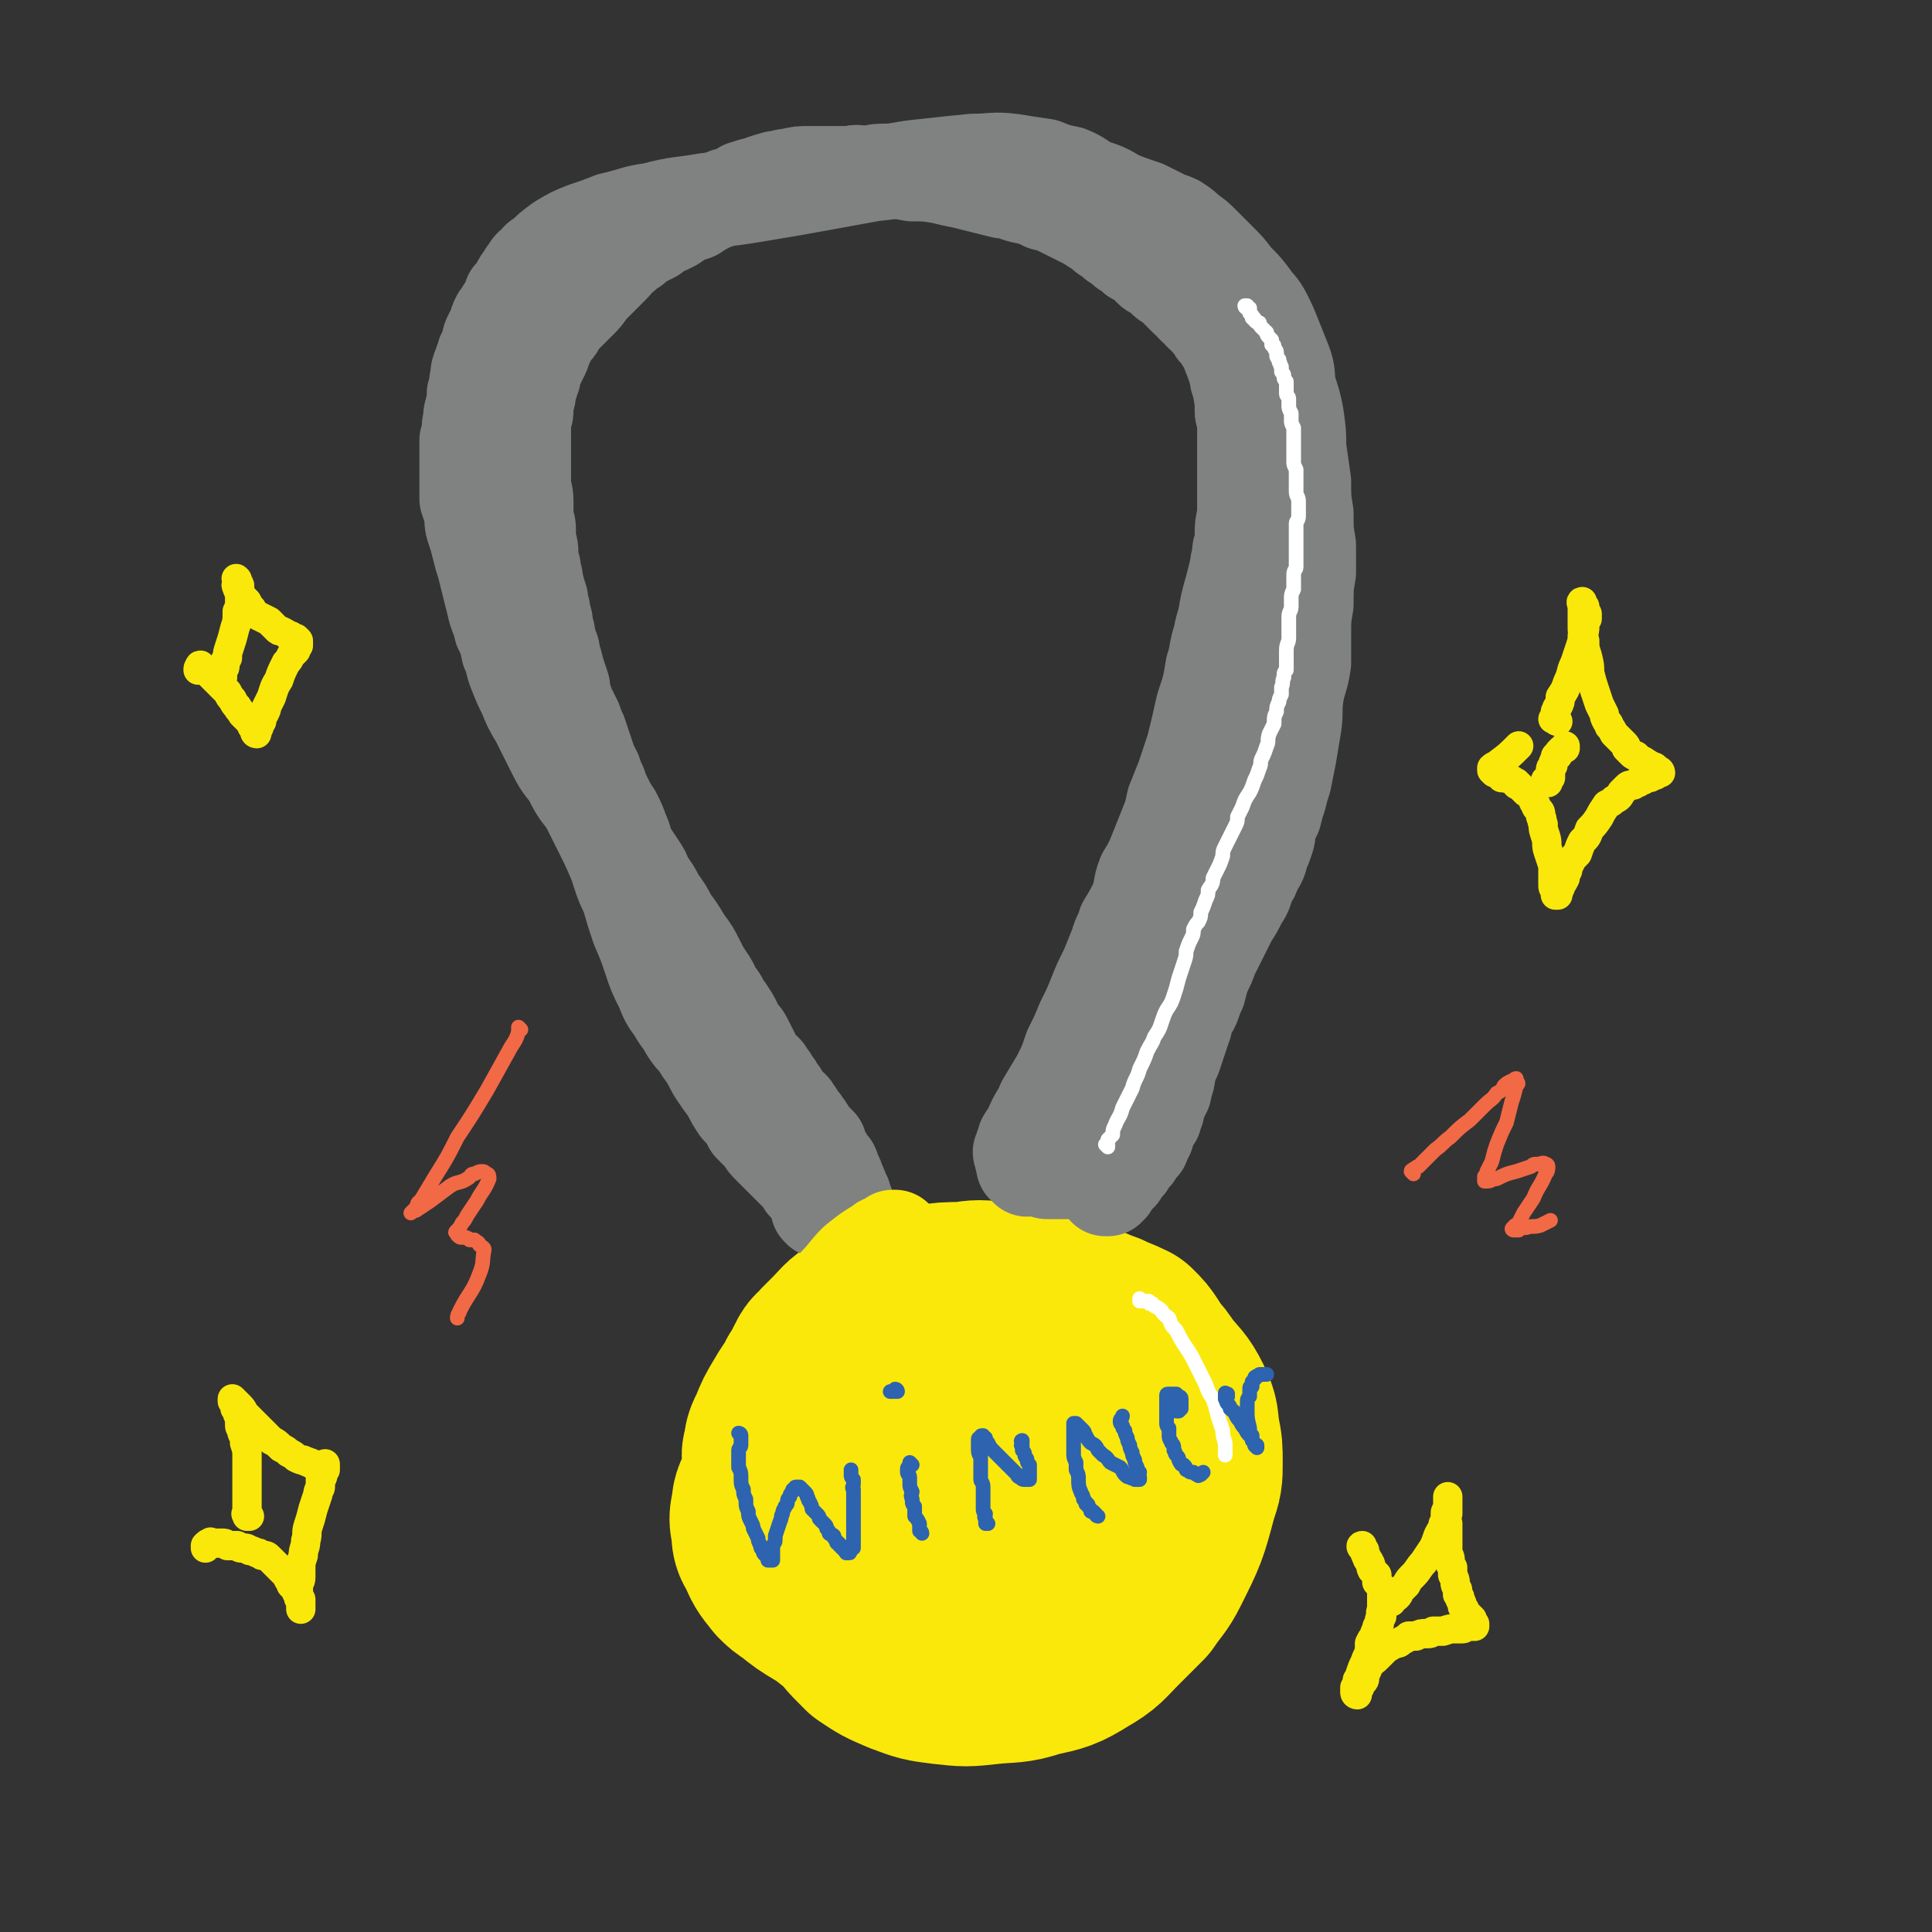
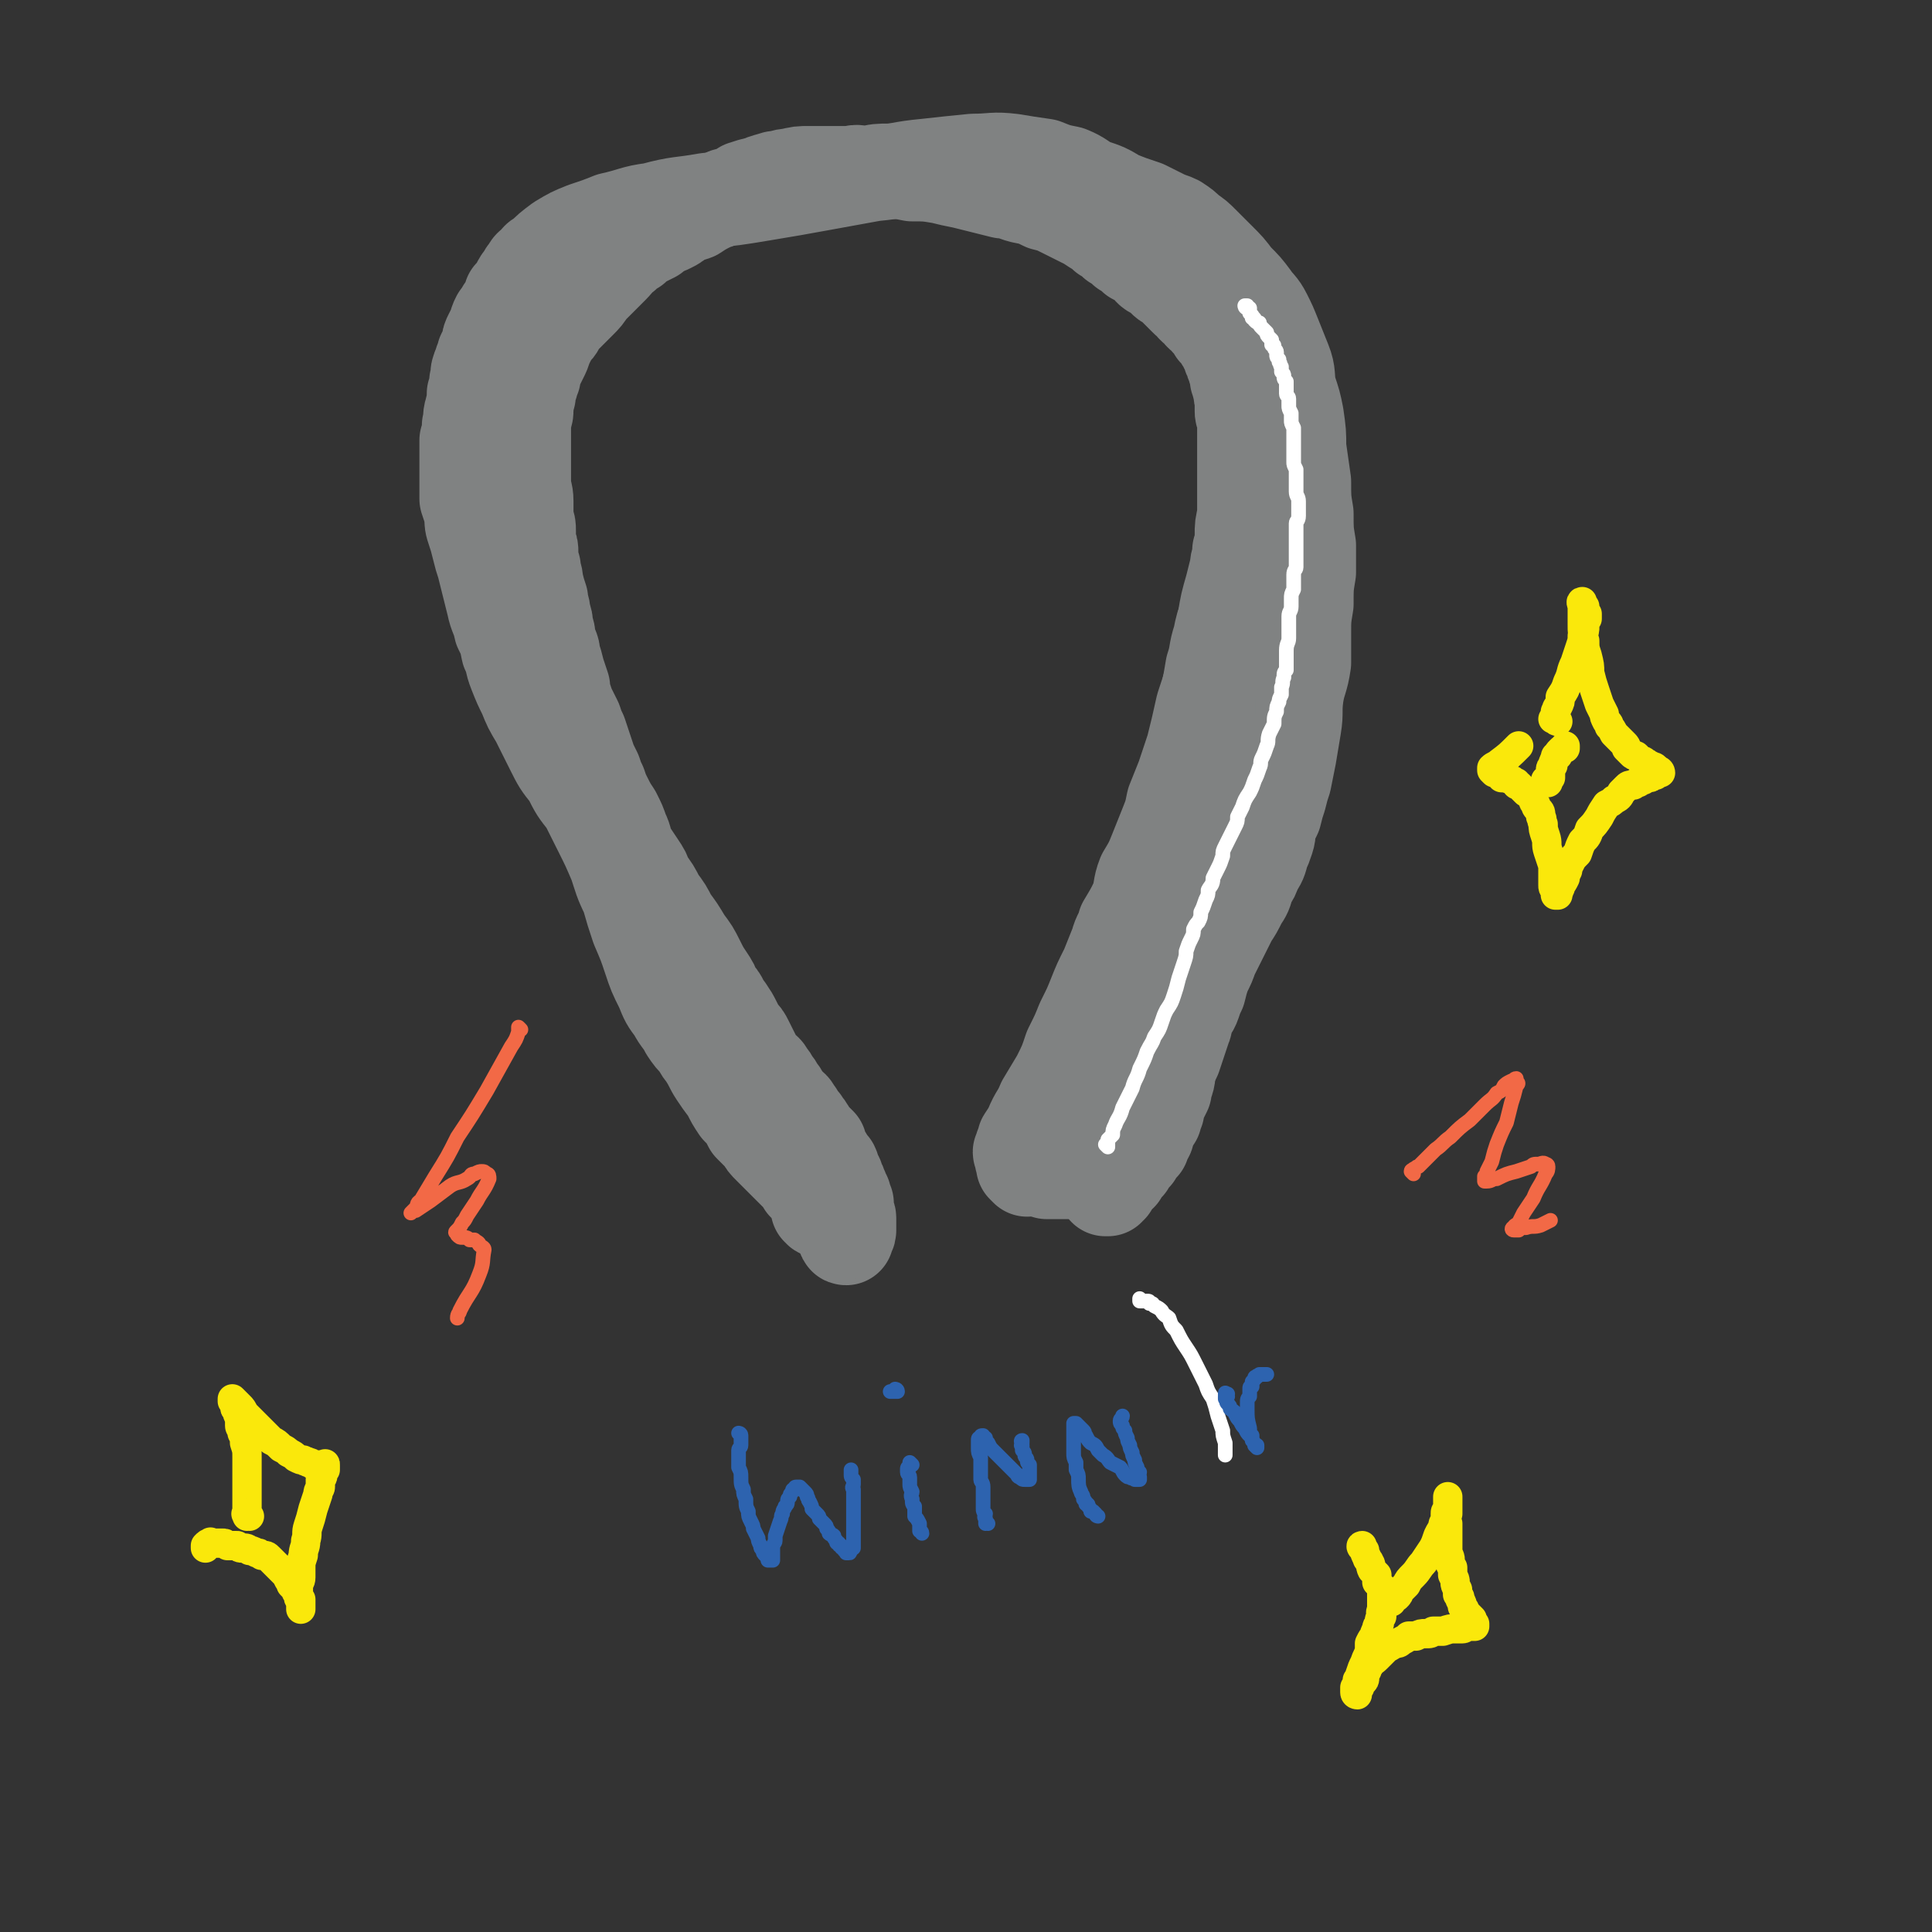
<svg xmlns="http://www.w3.org/2000/svg" viewBox="0 0 790 790" version="1.1">
  <rect x="0" y="0" width="790" height="790" fill="#333333" stroke="none" />
  <g fill="none" stroke="#FAE80B" stroke-width="79" stroke-linecap="round" stroke-linejoin="round">
-     <path d="M364,572c0,0 -1,-1 -1,-1 0,0 1,0 1,1 -1,1 -1,1 -2,3 -1,3 0,3 -1,6 -1,4 -2,4 -3,8 -1,5 -1,5 -3,9 -1,2 -1,3 -2,4 -1,2 -2,2 -3,2 -2,1 -2,0 -3,0 -2,0 -2,0 -4,-1 -2,-2 -2,-2 -3,-4 -2,-2 -2,-2 -3,-5 -2,-4 -2,-4 -4,-7 -1,-4 -1,-4 -1,-7 -1,-4 -1,-4 0,-7 0,-4 1,-4 2,-8 1,-3 0,-3 2,-6 1,-3 2,-2 4,-5 2,-2 2,-2 4,-4 4,-4 4,-5 9,-8 6,-4 6,-4 13,-6 7,-3 7,-3 14,-4 7,-1 7,-1 14,-1 6,-1 7,-1 13,0 6,1 6,1 11,2 4,1 4,1 7,3 2,1 3,1 5,2 2,2 2,2 3,4 3,4 3,4 5,8 1,4 2,4 2,9 1,5 1,6 0,11 0,7 0,7 -2,14 -1,7 -1,7 -4,13 -3,6 -3,6 -7,12 -3,5 -3,6 -8,10 -5,6 -5,6 -12,10 -5,4 -5,4 -10,7 -5,2 -6,3 -11,3 -5,1 -6,1 -11,0 -5,-1 -5,-1 -10,-3 -4,-2 -4,-2 -8,-4 -3,-2 -3,-2 -5,-5 -3,-4 -4,-4 -6,-9 -3,-4 -3,-4 -4,-9 -1,-4 -1,-4 -1,-8 0,-3 0,-3 1,-5 0,-2 0,-2 1,-4 1,-2 1,-2 1,-3 2,-3 1,-3 3,-5 1,-2 2,-2 4,-4 4,-4 4,-4 9,-8 6,-3 6,-4 12,-6 6,-2 6,-2 12,-3 5,-1 5,-1 10,0 6,1 6,1 10,4 6,2 6,2 10,6 5,4 5,4 9,9 5,5 5,5 9,11 3,6 3,6 6,12 2,6 2,6 3,11 1,5 1,5 1,10 0,3 0,3 0,6 -1,4 -1,4 -3,7 -2,3 -2,4 -4,6 -6,5 -6,6 -13,10 -7,5 -7,5 -15,8 -9,3 -9,3 -18,3 -9,1 -9,1 -19,0 -8,-1 -9,-2 -17,-5 -8,-3 -8,-3 -16,-8 -5,-3 -5,-3 -10,-7 -3,-2 -3,-2 -5,-4 -4,-5 -4,-5 -6,-10 -2,-3 -2,-3 -2,-7 -1,-4 -1,-4 0,-8 0,-4 1,-4 2,-7 3,-6 3,-6 6,-11 6,-8 6,-8 12,-16 6,-8 6,-8 13,-16 9,-8 9,-8 18,-14 8,-6 8,-6 18,-10 6,-3 7,-3 14,-4 7,-1 7,-1 15,-1 7,0 7,0 15,1 7,2 7,2 14,5 7,2 7,2 14,5 6,3 6,3 11,7 4,3 4,4 7,8 4,5 5,5 8,11 3,6 2,6 3,12 1,5 1,5 1,11 0,6 0,6 -2,12 -4,15 -4,15 -11,29 -3,6 -4,6 -8,12 -5,5 -5,5 -10,10 -6,6 -6,7 -13,11 -8,5 -9,5 -18,7 -9,3 -10,2 -19,3 -9,1 -9,1 -18,0 -8,-1 -8,-1 -16,-4 -7,-3 -7,-3 -13,-7 -7,-7 -7,-7 -12,-15 -7,-10 -7,-11 -13,-22 -4,-7 -3,-7 -6,-15 -3,-5 -3,-5 -5,-11 -1,-3 -1,-4 -1,-7 -1,-2 -1,-2 -1,-4 -1,-2 -1,-2 0,-4 0,-3 0,-3 2,-7 2,-5 2,-5 5,-10 4,-7 5,-7 10,-12 5,-6 4,-7 10,-11 7,-6 7,-6 15,-10 8,-4 8,-4 17,-6 8,-2 8,-2 16,-2 8,0 8,0 16,1 8,0 8,0 16,1 7,0 7,0 13,2 6,1 6,2 12,4 4,2 5,2 9,4 3,3 3,3 5,6 3,5 4,5 6,10 2,5 2,5 2,10 0,6 0,6 -1,12 -1,7 -1,7 -4,13 -3,9 -4,9 -8,18 -5,10 -5,10 -11,19 -5,7 -4,8 -10,15 -6,6 -6,7 -14,12 -8,5 -8,5 -17,8 -8,3 -8,3 -16,4 -8,0 -8,0 -16,-1 -8,-2 -8,-2 -15,-5 -7,-3 -7,-3 -13,-7 -4,-3 -4,-3 -9,-7 -3,-3 -4,-3 -6,-6 -4,-5 -5,-5 -7,-11 -3,-7 -4,-7 -5,-14 -1,-9 0,-9 0,-18 1,-8 1,-8 3,-16 1,-7 1,-7 4,-13 1,-5 2,-5 4,-10 2,-3 2,-3 4,-6 1,-2 1,-2 3,-4 4,-3 4,-4 8,-6 5,-3 5,-3 11,-5 7,-2 7,-2 14,-3 6,-1 6,-1 13,-2 5,0 5,0 10,0 6,0 6,0 12,1 6,1 6,1 12,2 4,2 4,2 9,3 3,2 3,2 6,4 2,1 2,1 3,3 3,3 3,3 5,7 2,5 3,5 4,10 1,5 1,5 1,10 0,6 0,6 -1,12 -1,6 -1,6 -2,12 -2,6 -2,6 -4,13 -2,5 -2,5 -5,10 -3,5 -3,5 -6,8 -4,5 -4,5 -9,9 -5,3 -5,3 -10,5 -3,2 -4,1 -7,1 " />
-   </g>
+     </g>
  <g fill="none" stroke="#808282" stroke-width="39" stroke-linecap="round" stroke-linejoin="round">
    <path d="M336,495c-1,0 -1,-1 -1,-1 -1,0 0,0 0,0 0,0 0,0 0,0 0,-1 0,-1 0,-1 -1,-1 -1,-1 -1,-1 0,-1 0,-1 0,-1 -1,-1 0,-1 -1,-2 -1,-2 -1,-2 -1,-3 -1,-1 -2,-1 -3,-2 -1,-2 -1,-2 -2,-3 -2,-2 -2,-2 -4,-4 -2,-2 -2,-2 -4,-4 -2,-2 -2,-2 -4,-4 -2,-2 -2,-2 -3,-4 -3,-3 -3,-3 -5,-5 -2,-4 -2,-4 -5,-7 -2,-3 -2,-3 -4,-7 -3,-4 -3,-4 -5,-7 -2,-3 -2,-4 -4,-7 -1,-2 -2,-2 -3,-5 -3,-3 -3,-3 -5,-6 -2,-4 -3,-4 -5,-8 -3,-4 -3,-4 -5,-9 -3,-6 -3,-6 -5,-12 -2,-6 -2,-6 -5,-13 -2,-6 -2,-6 -4,-13 -3,-6 -3,-7 -5,-13 -3,-7 -3,-7 -6,-13 -3,-6 -3,-6 -6,-12 -4,-5 -4,-5 -7,-11 -4,-5 -4,-5 -7,-11 -3,-6 -3,-6 -6,-12 -3,-5 -3,-5 -5,-10 -2,-4 -2,-4 -4,-9 -2,-5 -1,-5 -3,-9 -1,-5 -1,-5 -3,-9 -1,-5 -2,-5 -3,-10 -1,-4 -1,-4 -2,-8 -1,-4 -1,-4 -2,-8 -1,-3 -1,-3 -2,-7 -1,-4 -1,-4 -2,-7 -1,-3 -1,-3 -1,-7 -1,-3 -1,-3 -2,-6 0,-3 0,-3 0,-7 0,-3 0,-3 0,-7 0,-2 0,-2 0,-5 0,-3 0,-3 0,-5 1,-3 1,-3 1,-6 1,-3 0,-3 1,-6 1,-4 1,-4 1,-7 1,-3 1,-3 1,-5 1,-3 0,-3 1,-5 0,-1 1,-1 1,-3 1,-1 1,-1 1,-3 1,-2 1,-2 2,-4 0,-2 0,-2 1,-4 1,-2 1,-2 2,-3 0,-2 0,-2 1,-4 1,-1 1,-1 2,-3 1,-1 1,-1 2,-3 1,-2 1,-2 1,-3 2,-2 2,-2 3,-4 1,-2 1,-2 2,-3 1,-2 1,-2 2,-3 1,-2 1,-2 3,-3 1,-2 1,-2 3,-3 3,-3 3,-3 7,-6 5,-3 5,-3 10,-5 6,-2 6,-2 11,-4 9,-2 9,-3 17,-4 11,-3 11,-2 22,-4 11,-1 11,-1 23,-3 12,-2 12,-2 23,-4 11,-2 11,-2 22,-4 11,-1 11,-2 22,-3 9,-1 9,-1 19,-2 8,0 8,-1 16,0 6,1 6,1 13,2 5,2 5,2 10,3 5,2 5,3 9,5 6,2 6,2 11,5 5,2 5,2 11,4 4,2 4,2 8,4 2,1 3,1 5,2 3,2 3,2 5,4 3,2 3,2 6,5 3,3 3,3 6,6 4,4 4,4 7,8 4,4 4,4 7,8 2,3 3,3 5,7 2,4 2,4 4,9 2,5 2,5 4,10 2,5 1,6 2,11 2,6 2,6 3,11 1,7 1,7 1,13 1,7 1,7 2,14 0,7 0,7 1,13 0,7 0,7 1,13 0,6 0,6 0,11 -1,6 -1,6 -1,13 -1,6 -1,6 -1,12 0,6 0,6 0,12 -1,7 -2,7 -3,13 -1,7 0,7 -1,13 -1,6 -1,6 -2,12 -1,5 -1,5 -2,10 -1,3 -1,3 -2,7 -1,3 -1,3 -2,7 -1,2 -1,2 -2,4 -1,3 0,3 -1,6 -1,3 -1,3 -2,5 -1,4 -1,4 -3,7 -1,3 -1,3 -3,6 -1,4 -1,4 -3,7 -2,4 -2,4 -4,7 -2,4 -2,4 -4,8 -2,4 -2,4 -4,8 -1,3 -1,3 -3,7 -1,3 -1,3 -2,7 -1,2 -1,2 -2,5 -1,3 -2,3 -3,5 -1,3 0,3 -1,5 -1,3 -1,3 -2,6 -1,3 -1,3 -2,6 -1,2 -1,2 -2,5 -1,2 0,2 -1,5 -1,2 -1,2 -1,4 -1,2 -1,2 -2,4 -1,2 -1,2 -1,4 -1,1 -1,1 -1,3 -1,1 -1,1 -2,3 0,1 0,1 -1,2 0,2 0,2 -1,3 -1,2 -1,1 -1,3 -1,1 -1,1 -2,2 -1,1 -1,1 -1,2 -1,1 -1,1 -2,2 -1,1 -1,1 -1,2 -1,1 -1,1 -2,2 -1,1 -1,1 -1,2 -1,0 -1,1 -1,1 -1,1 -1,1 -2,1 0,1 0,1 0,1 -1,1 -1,1 -1,2 -1,0 -1,0 -1,1 0,0 0,0 -1,0 0,0 0,0 0,0 0,0 0,0 0,-1 0,0 0,0 1,0 " />
    <path d="M454,476c0,0 -1,-1 -1,-1 0,0 1,0 1,1 -1,0 -1,0 -1,0 -1,0 -1,0 -1,0 -2,1 -2,1 -3,1 0,0 0,1 -1,1 -1,0 -1,0 -2,0 -1,0 -1,0 -2,1 -2,0 -2,0 -3,0 -1,0 -1,0 -3,0 -1,0 -1,0 -2,0 -1,0 -1,0 -2,0 -1,0 -1,0 -2,0 -1,0 -1,0 -2,0 -1,0 -1,0 -2,0 0,0 0,0 0,0 0,0 0,0 0,0 " />
    <path d="M436,453c0,0 -1,-1 -1,-1 0,0 1,0 1,0 1,0 1,0 1,0 0,-1 0,-1 1,-2 0,-1 0,-1 1,-2 2,-3 1,-3 3,-6 3,-5 3,-5 6,-10 3,-6 3,-6 7,-12 3,-7 3,-7 6,-14 3,-6 4,-6 6,-13 3,-6 3,-6 6,-13 2,-5 2,-5 4,-11 3,-6 3,-6 4,-12 2,-6 2,-6 3,-12 2,-5 2,-5 3,-11 1,-6 1,-6 2,-11 1,-5 1,-5 2,-10 0,-4 1,-4 1,-8 1,-3 1,-3 1,-6 1,-3 1,-3 1,-7 0,-4 0,-4 0,-8 1,-5 1,-5 2,-11 2,-6 1,-6 3,-12 1,-5 1,-5 3,-10 1,-4 1,-4 2,-8 1,-3 1,-3 2,-6 1,-2 1,-2 2,-4 1,-3 1,-3 2,-6 1,-3 1,-3 2,-7 2,-3 2,-3 3,-6 0,-2 0,-2 0,-4 1,-2 1,-2 2,-3 0,-2 -1,-2 0,-3 0,-2 0,-1 0,-3 0,-1 0,-1 0,-2 0,-1 0,-1 0,-1 0,-1 0,-1 0,-1 0,0 0,0 0,1 0,1 0,1 0,1 -1,0 0,0 0,1 " />
    <path d="M420,478c-1,-1 -1,-1 -1,-1 -1,-1 0,0 0,0 0,0 0,0 0,-1 0,0 0,0 0,0 0,-1 0,-1 0,-1 0,-1 -1,-1 -1,-1 0,-1 0,-1 0,-1 0,-1 0,0 0,-1 -1,-1 -1,-1 0,-1 0,-1 0,-1 0,-2 1,-2 1,-2 1,-3 2,-3 2,-3 3,-5 2,-5 3,-5 5,-10 3,-5 3,-5 6,-10 3,-6 3,-6 5,-12 3,-6 3,-6 5,-11 3,-6 3,-6 5,-11 2,-5 2,-5 5,-11 2,-5 2,-5 4,-10 1,-4 2,-4 3,-8 3,-5 3,-5 5,-9 2,-5 1,-6 3,-11 3,-5 3,-5 5,-10 2,-5 2,-5 4,-10 2,-5 2,-5 3,-10 2,-5 2,-5 4,-10 2,-6 2,-6 4,-12 2,-8 2,-8 4,-17 3,-9 3,-9 5,-18 2,-9 2,-9 4,-18 1,-6 1,-6 3,-13 1,-4 1,-4 2,-8 0,-3 1,-3 1,-7 1,-3 1,-3 1,-6 0,-4 0,-4 1,-8 0,-4 0,-4 0,-8 0,-4 0,-4 0,-8 0,-2 0,-2 0,-5 0,-2 0,-2 0,-4 0,-2 0,-2 0,-3 0,-2 0,-2 0,-3 0,-2 0,-2 0,-3 0,-2 0,-2 0,-3 0,-2 0,-2 0,-3 -1,-2 -1,-2 -1,-3 0,-1 0,-1 0,-2 0,-2 0,-2 0,-3 -1,-2 0,-2 0,-3 -1,-1 -1,-1 -1,-2 -1,-2 0,-2 -1,-3 0,-1 0,-1 0,-3 -1,-1 -1,-1 -1,-2 -1,-2 -1,-2 -1,-3 -1,-2 -1,-1 -1,-3 -1,-1 -1,-1 -1,-2 -1,-2 -1,-2 -2,-3 0,-1 0,-1 -1,-2 -1,-1 -1,-1 -2,-2 0,-1 -1,-1 -1,-2 -1,-1 -1,-1 -2,-2 0,-1 0,-1 -1,-2 -1,0 -1,0 -2,-1 0,-1 0,-1 -1,-2 -1,0 -1,0 -2,-1 0,-1 0,-1 -1,-2 -1,0 -1,0 -2,-1 -1,-1 -1,-1 -2,-2 -1,-1 -1,-1 -2,-2 -1,-1 -1,-1 -2,-2 -2,-1 -2,-1 -3,-2 -2,-2 -2,-2 -4,-3 -2,-1 -2,-2 -3,-3 -3,-2 -3,-2 -5,-3 -2,-2 -2,-2 -4,-3 -2,-2 -2,-2 -4,-3 -2,-2 -2,-2 -4,-3 -2,-2 -2,-2 -4,-3 -3,-2 -3,-2 -5,-3 -4,-2 -4,-2 -8,-4 -4,-2 -4,-2 -8,-3 -4,-2 -4,-2 -9,-3 -4,-1 -4,-2 -8,-2 -4,-1 -4,-1 -8,-2 -4,-1 -4,-1 -8,-2 -5,-1 -5,-1 -9,-2 -6,-1 -6,-1 -12,-1 -5,-1 -5,-1 -9,-1 -5,0 -5,0 -9,1 -4,0 -4,-1 -7,0 -5,0 -5,0 -9,0 -4,0 -4,0 -8,0 -4,0 -4,0 -8,1 -3,0 -3,1 -6,1 -3,1 -4,1 -6,2 -4,1 -4,1 -7,2 -3,2 -3,2 -7,3 -3,2 -3,2 -6,3 -4,2 -4,2 -7,4 -3,1 -3,1 -6,2 -2,2 -2,2 -4,3 -2,1 -2,1 -4,1 -2,2 -2,2 -3,3 -2,1 -2,1 -4,2 -2,1 -2,1 -4,3 -3,1 -3,1 -4,3 -3,2 -2,2 -5,5 -2,2 -2,2 -5,5 -2,2 -2,2 -4,4 -2,3 -2,3 -4,5 -2,2 -2,2 -4,4 -1,1 -1,1 -3,3 -1,1 -1,1 -2,3 -1,2 -2,2 -3,4 -1,2 -1,2 -2,4 -1,3 -1,3 -2,5 -1,2 -1,2 -2,4 -1,2 -1,2 -1,4 -1,2 -1,2 -1,3 -1,2 -1,2 -1,4 0,2 -1,2 -1,3 0,2 0,2 0,4 0,2 -1,2 -1,4 0,2 0,2 0,4 0,2 0,2 0,4 0,2 0,2 0,4 0,2 0,2 0,3 0,3 0,3 0,5 0,3 0,3 0,6 0,3 1,3 1,7 0,3 0,3 0,7 1,3 1,3 1,5 0,3 0,3 0,5 1,2 1,2 1,4 0,3 0,3 1,6 0,3 1,3 1,6 1,4 1,4 2,7 0,3 1,3 1,6 1,3 1,3 1,5 1,3 1,3 1,5 1,4 2,4 2,7 1,3 1,3 2,7 1,3 1,3 2,6 0,3 0,3 1,5 1,3 1,3 2,5 1,2 1,2 2,4 1,3 1,3 2,5 1,3 1,3 2,6 1,3 1,3 2,6 1,2 1,2 2,4 1,3 1,3 2,5 1,3 1,3 2,5 2,4 2,4 4,7 2,4 2,4 3,7 2,4 1,4 3,8 2,3 2,3 4,6 2,3 2,3 3,6 3,4 3,4 5,8 3,4 3,4 5,8 3,4 3,4 6,9 3,4 3,4 5,8 2,4 2,4 4,7 2,3 2,3 3,6 2,2 2,2 3,4 1,2 1,2 2,3 2,3 2,3 3,5 1,2 1,2 2,4 2,2 2,2 3,4 1,2 1,2 2,4 1,2 1,2 2,4 1,1 1,1 2,3 2,1 2,1 3,3 1,1 1,1 2,3 1,1 1,1 2,3 1,1 1,1 2,3 1,1 1,1 2,3 2,1 2,1 3,3 1,1 1,1 1,2 1,1 1,1 2,2 1,2 1,1 2,3 1,1 0,1 1,2 1,1 1,1 2,2 1,1 1,1 2,2 0,2 1,2 1,3 1,1 0,1 1,2 1,1 1,1 1,2 1,1 1,1 2,2 1,2 0,2 1,3 1,2 1,1 1,3 1,1 1,1 1,2 0,1 1,1 1,2 0,1 0,1 1,2 0,2 0,2 1,3 0,1 0,1 0,2 0,1 0,1 0,1 0,2 1,2 1,3 0,0 0,0 0,1 0,1 0,1 0,1 0,1 0,1 0,1 0,1 0,1 0,1 0,1 0,1 0,1 0,1 0,0 -1,1 0,0 0,0 0,0 0,1 0,1 0,1 -1,0 0,1 0,1 -1,0 0,-1 0,-1 " />
  </g>
  <g fill="none" stroke="#FAE80B" stroke-width="39" stroke-linecap="round" stroke-linejoin="round">
-     <path d="M366,507c0,0 -1,-1 -1,-1 0,0 1,0 1,0 0,1 -1,0 -1,1 -1,0 -1,0 -2,1 -2,0 -2,0 -3,1 -5,3 -5,3 -10,7 -4,4 -4,5 -8,9 -6,8 -6,8 -12,17 -7,11 -7,11 -13,23 -5,10 -6,10 -10,20 -3,9 -3,9 -6,19 0,1 0,1 0,3 " />
-   </g>
+     </g>
  <g fill="none" stroke="#FFFFFF" stroke-width="6" stroke-linecap="round" stroke-linejoin="round">
    <path d="M467,532c0,0 -1,-1 -1,-1 0,0 0,1 0,1 1,0 1,0 1,0 1,0 1,0 2,0 1,0 1,0 1,1 2,0 1,0 2,1 2,1 2,1 3,2 1,2 2,2 3,3 1,3 1,3 3,5 2,4 2,4 4,7 2,3 2,3 4,7 2,4 2,4 4,8 1,3 1,3 3,6 1,3 1,3 2,7 1,3 1,3 2,6 0,2 0,2 1,5 0,1 0,1 0,3 0,1 0,1 0,2 " />
    <path d="M453,469c0,0 -1,-1 -1,-1 0,0 1,1 1,1 0,0 0,0 0,0 0,-1 0,-1 0,-1 0,0 0,0 0,-1 0,0 0,0 0,-1 1,-1 1,-1 2,-2 0,-2 0,-2 1,-4 1,-3 2,-3 3,-7 2,-4 2,-4 4,-8 1,-4 2,-4 3,-8 2,-4 2,-4 3,-7 2,-4 2,-3 3,-6 2,-3 2,-3 3,-6 1,-3 1,-3 2,-5 2,-3 2,-3 3,-6 1,-3 1,-3 2,-7 1,-3 1,-3 2,-6 1,-3 1,-3 1,-5 1,-3 1,-3 2,-5 1,-2 1,-2 1,-4 1,-2 1,-2 2,-3 1,-2 1,-2 1,-4 1,-2 1,-2 2,-5 1,-2 1,-2 1,-4 1,-2 2,-2 2,-5 1,-2 1,-2 2,-4 1,-2 1,-2 2,-5 0,-2 0,-2 1,-4 1,-2 1,-2 2,-4 1,-2 1,-2 2,-4 1,-2 1,-2 1,-4 1,-2 1,-2 2,-4 1,-3 1,-3 3,-6 1,-2 1,-2 2,-5 1,-2 1,-2 2,-5 1,-2 0,-2 1,-4 1,-2 1,-2 2,-5 1,-2 0,-2 1,-5 1,-2 1,-2 2,-4 0,-3 0,-3 1,-5 0,-2 0,-2 1,-4 0,-1 0,-1 1,-3 0,-2 0,-2 0,-3 1,-2 0,-2 1,-4 0,-2 0,-2 1,-3 0,-3 0,-3 0,-5 0,-2 0,-2 0,-3 0,-3 1,-3 1,-5 0,-2 0,-2 0,-4 0,-3 0,-3 0,-5 0,-2 1,-2 1,-4 0,-2 0,-2 0,-3 0,-2 0,-2 1,-4 0,-2 0,-2 0,-3 0,-2 0,-2 0,-3 0,-2 1,-2 1,-3 0,-2 0,-2 0,-3 0,-2 0,-2 0,-4 0,-2 0,-2 0,-3 0,-2 0,-2 0,-4 0,-2 0,-2 0,-4 0,-1 1,-1 1,-3 0,-1 0,-1 0,-3 0,-2 0,-2 0,-3 0,-2 -1,-2 -1,-4 0,-2 0,-2 0,-3 0,-2 0,-2 0,-3 0,-2 0,-2 0,-3 -1,-2 -1,-2 -1,-3 0,-2 0,-2 0,-3 0,-2 0,-2 0,-3 0,-2 0,-2 0,-3 0,-1 0,-1 0,-3 0,-1 0,-1 0,-2 -1,-2 -1,-2 -1,-3 0,-2 0,-2 0,-3 -1,-2 -1,-2 -1,-3 0,-2 0,-2 0,-3 0,-1 -1,-1 -1,-2 0,-1 0,-1 0,-2 0,-2 0,-2 0,-3 -1,-1 -1,-1 -1,-2 0,-1 0,-1 -1,-2 0,-1 0,-1 0,-2 -1,-1 0,-1 -1,-2 0,-1 0,-1 0,-1 -1,-1 -1,-1 -1,-2 0,-1 0,-1 0,-1 0,-1 -1,-1 -1,-2 0,-1 0,-1 -1,-1 0,-1 0,-1 0,-2 -1,-1 -1,-1 -1,-1 -1,-1 -1,-1 -1,-2 -1,-1 -1,-1 -1,-1 -1,-1 -1,-1 -1,-1 -1,-1 -1,-1 -1,-2 -1,0 -1,0 -2,-1 0,-1 0,-1 -1,-1 0,0 0,0 0,-1 -1,-1 -1,-1 -1,-1 0,-1 0,-1 0,-2 -1,0 -1,0 -1,0 -1,0 -1,-1 -1,-1 0,0 0,0 1,0 0,0 0,0 0,0 " />
  </g>
  <g fill="none" stroke="#2D63AF" stroke-width="6" stroke-linecap="round" stroke-linejoin="round">
    <path d="M303,587c0,0 -1,-1 -1,-1 0,0 1,0 1,1 0,0 0,0 0,0 0,1 0,1 0,1 0,2 0,2 0,3 0,1 -1,1 -1,2 0,2 0,2 0,3 0,2 0,2 0,4 1,2 1,2 1,4 0,3 0,3 1,5 0,2 0,2 1,4 0,3 0,3 1,5 0,2 0,2 1,4 1,2 1,2 1,3 1,2 1,2 2,4 0,1 0,1 1,3 0,1 0,1 1,2 0,1 0,1 1,2 0,0 0,0 1,1 0,0 0,0 0,1 1,0 1,0 1,0 0,0 0,0 1,0 0,-1 0,0 0,-1 0,0 0,0 0,0 0,-1 0,-1 0,-1 0,-1 0,-1 0,-1 0,-1 0,-1 0,-2 0,-2 1,-2 1,-3 0,-1 0,-1 0,-2 1,-3 1,-3 2,-6 1,-2 0,-2 1,-3 0,-2 1,-2 1,-3 1,-1 1,-1 1,-2 0,-1 0,-1 1,-2 0,-1 0,-1 1,-2 0,-1 0,-1 1,-1 0,-1 0,-1 1,-1 0,0 0,0 0,0 0,0 1,0 1,0 0,0 0,0 1,1 0,0 0,0 0,0 1,1 1,1 1,1 1,1 1,1 1,2 1,1 0,1 1,2 1,2 1,2 1,3 1,1 1,1 2,2 1,1 1,1 1,2 1,1 1,1 2,2 1,1 1,1 1,2 1,1 1,1 1,2 1,1 1,0 2,1 0,1 0,1 1,2 0,1 0,1 1,1 0,1 0,1 1,1 0,1 0,1 1,1 0,1 0,1 1,1 0,1 0,1 0,1 1,0 1,0 1,0 1,0 0,0 1,-1 0,0 0,0 0,0 0,-1 0,-1 1,-1 0,-1 0,-1 0,-2 0,-1 0,-1 0,-2 0,-1 0,-1 0,-2 0,-2 0,-2 0,-3 0,-1 0,-1 0,-2 0,-1 0,-1 0,-2 0,-1 0,-1 0,-2 0,-2 0,-2 0,-3 0,-1 0,-1 0,-2 0,-1 0,-1 0,-2 0,-1 0,-1 0,-2 -1,-1 0,-1 0,-2 0,-1 0,-1 0,-1 0,-1 0,-1 0,-1 -1,-1 -1,-1 -1,-2 0,0 0,0 0,-1 0,0 0,0 0,0 0,-1 0,-1 0,-1 0,0 0,0 0,1 " />
    <path d="M373,599c0,0 -1,-1 -1,-1 0,0 0,0 1,1 0,0 -1,0 -1,0 0,1 0,1 0,1 -1,0 -1,0 -1,1 0,0 0,0 0,1 0,1 1,1 1,2 0,2 0,2 0,3 0,1 0,1 1,3 0,1 -1,1 0,3 0,2 0,2 1,3 0,2 0,2 0,4 1,1 1,1 2,3 0,1 0,1 0,3 0,0 1,0 1,1 " />
    <path d="M367,569c0,0 -1,-1 -1,-1 0,0 1,0 1,1 -1,0 -1,0 -1,0 -1,0 -1,0 -1,0 -1,0 -1,0 -1,0 0,0 0,0 0,0 " />
    <path d="M404,623c0,0 -1,-1 -1,-1 0,0 0,1 0,1 0,-1 0,-1 0,-2 0,0 0,0 0,0 -1,-1 0,-1 0,-2 -1,-1 -1,-1 -1,-2 0,-1 0,-1 0,-3 0,-1 0,-1 0,-3 0,-1 0,-1 0,-3 0,-2 -1,-2 -1,-3 0,-2 0,-2 0,-4 0,-3 0,-3 0,-5 -1,-2 -1,-2 -1,-4 0,-1 0,-1 0,-3 0,-1 0,-1 1,-1 0,-1 0,-1 1,-1 0,1 0,1 1,1 0,1 0,2 1,2 1,2 1,2 2,3 1,1 1,1 2,2 2,2 2,2 3,3 1,1 1,1 2,2 2,2 2,2 3,3 0,0 0,1 1,1 1,1 1,1 2,1 0,0 0,0 1,0 0,0 1,0 1,0 0,0 0,0 0,-1 0,0 0,0 0,-1 0,-1 0,-1 0,-2 0,-1 0,-1 0,-2 -1,-1 -1,-1 -1,-2 0,-1 -1,-1 -1,-2 0,-1 0,-1 -1,-2 0,-1 0,-1 0,-2 -1,0 0,0 0,-1 0,0 -1,-1 0,-1 0,0 0,0 0,1 " />
    <path d="M449,620c0,0 -1,0 -1,-1 0,0 0,0 0,0 -1,-1 -1,-1 -1,-1 0,0 0,0 -1,0 0,-1 0,-1 -1,-2 0,-1 0,-1 -1,-1 0,-1 0,-1 -1,-2 0,-2 -1,-2 -1,-3 -1,-2 -1,-3 -1,-5 0,-2 0,-2 -1,-4 0,-2 0,-2 0,-3 -1,-2 -1,-2 -1,-4 0,-2 0,-2 0,-3 0,-2 0,-2 0,-3 0,-1 0,-1 0,-2 0,-1 0,-1 0,-2 0,-1 0,-1 0,-2 0,0 0,0 1,0 0,0 0,0 0,0 1,1 1,1 1,1 1,1 1,1 2,2 1,1 0,1 1,2 1,2 1,2 2,3 2,1 2,1 3,3 1,1 1,1 2,2 2,1 2,2 3,3 2,1 2,1 4,2 1,1 1,2 2,3 1,1 1,1 2,1 1,1 1,0 2,1 0,0 0,0 1,0 0,0 1,0 1,0 0,-1 0,-1 0,-1 -1,-1 0,-1 0,-2 -1,-1 -1,-1 -1,-2 -1,-2 -1,-2 -1,-3 -1,-2 -1,-2 -1,-3 -1,-2 -1,-2 -1,-3 -1,-2 -1,-2 -1,-3 -1,-2 -1,-2 -1,-3 -1,-1 -1,-1 -1,-2 -1,-1 -1,-1 -1,-2 0,-1 1,-1 1,-2 " />
-     <path d="M481,577c0,-1 -1,-2 -1,-1 0,0 1,0 1,1 0,0 1,0 1,0 0,0 0,0 0,0 1,-1 1,-1 1,-1 0,-1 0,-1 0,-1 0,-1 0,-1 0,-1 0,0 0,0 0,-1 0,0 0,0 0,0 0,-1 0,-1 0,-1 0,-1 -1,-1 -1,-1 -1,0 -1,0 -1,-1 -1,0 -1,0 -1,0 -1,0 -1,0 -1,0 -1,0 -1,0 -1,0 -1,0 -1,0 -1,1 0,0 0,0 0,1 0,1 0,1 0,2 0,1 0,1 0,2 0,1 0,1 0,2 0,2 0,2 0,3 0,2 0,2 1,3 0,2 0,2 0,3 0,2 1,2 1,3 1,1 1,1 1,3 1,1 0,1 1,2 1,1 1,1 1,2 1,2 1,2 2,2 1,1 1,1 1,2 1,0 1,1 2,1 1,0 1,0 1,0 1,1 1,1 2,1 0,1 0,0 1,0 0,0 0,0 1,-1 " />
    <path d="M502,571c0,-1 -1,-1 -1,-1 0,-1 0,0 1,0 0,0 0,0 0,0 -1,0 -1,0 -1,1 0,0 0,0 0,0 0,0 0,0 0,1 0,0 0,0 0,0 1,1 0,1 1,2 1,1 1,1 1,2 1,1 2,1 2,2 1,2 1,2 2,3 1,2 1,2 2,3 1,2 1,2 2,3 1,1 1,1 1,2 1,1 1,1 1,2 0,0 0,0 1,1 0,0 0,-1 0,-1 -1,0 -1,0 -1,0 0,-1 0,-1 -1,-2 0,-1 0,-1 0,-2 -1,-1 -1,-1 -1,-3 -1,-4 -1,-4 -1,-8 0,-1 0,-1 0,-2 0,-2 0,-2 1,-3 0,-2 0,-2 0,-3 0,-1 0,-1 1,-1 0,-1 0,-1 0,-2 1,-1 1,-1 1,-1 0,-1 0,-1 1,-1 0,-1 0,0 0,0 1,-1 1,-1 1,-1 1,0 1,0 2,0 0,0 0,0 1,0 " />
  </g>
  <g fill="none" stroke="#F26946" stroke-width="6" stroke-linecap="round" stroke-linejoin="round">
    <path d="M578,480c0,0 -1,-1 -1,-1 0,-1 1,0 1,-1 2,-1 1,-1 2,-1 2,-2 2,-2 3,-3 2,-2 2,-2 4,-4 3,-2 3,-3 6,-5 4,-4 4,-4 8,-7 3,-3 3,-3 6,-6 3,-3 3,-2 5,-5 2,-1 2,-1 3,-3 1,-1 1,-1 3,-2 1,0 1,-1 2,-1 0,0 0,1 0,1 1,1 1,1 0,2 -1,4 -1,4 -2,7 -1,4 -1,4 -2,8 -2,4 -2,4 -4,9 -1,3 -1,3 -2,7 -1,2 -1,2 -2,4 0,1 0,1 -1,2 0,1 0,1 0,2 1,0 1,0 1,0 2,0 2,-1 4,-1 4,-2 4,-2 8,-3 3,-1 3,-1 6,-2 1,-1 1,-1 3,-1 1,0 2,-1 3,0 0,0 1,0 1,1 0,1 0,2 -1,3 -2,5 -3,5 -5,10 -2,3 -2,3 -4,6 -1,2 -1,2 -2,4 -1,1 -2,1 -2,2 -1,0 -1,1 0,1 0,0 0,0 0,0 1,0 1,0 2,0 1,-1 1,-1 3,-1 3,-1 3,0 6,-1 2,-1 2,-1 4,-2 " />
    <path d="M213,421c0,0 -1,-1 -1,-1 0,1 0,1 0,2 -1,3 -1,3 -3,6 -5,9 -5,9 -10,18 -6,10 -6,10 -12,19 -4,8 -4,8 -9,16 -3,5 -3,5 -6,10 -2,1 -1,2 -2,3 -1,1 -1,1 -2,2 0,0 0,0 0,0 1,-1 1,-1 2,-1 3,-2 3,-2 6,-4 4,-3 4,-3 8,-6 3,-2 4,-1 7,-3 2,-1 1,-2 3,-2 2,-1 2,-1 3,-1 1,0 1,0 2,1 1,0 1,1 1,2 -2,5 -3,5 -5,9 -2,3 -2,3 -4,6 -1,2 -1,2 -2,3 -1,2 -1,2 -2,3 -1,1 -1,1 0,1 0,1 0,1 0,1 1,1 1,1 2,1 2,0 2,0 3,1 1,0 1,0 2,0 1,1 2,1 2,2 1,1 2,1 2,2 -1,5 0,5 -2,10 -3,8 -4,7 -8,15 0,1 -1,1 -1,3 " />
  </g>
  <g fill="none" stroke="#FAE80B" stroke-width="12" stroke-linecap="round" stroke-linejoin="round">
    <path d="M637,295c0,0 -1,-1 -1,-1 0,0 0,1 1,1 0,0 0,0 0,0 -1,-1 -1,-1 -2,-1 0,0 1,0 1,0 0,-1 0,-1 0,-1 0,-1 0,-1 0,-2 1,-1 0,-1 1,-2 1,-2 1,-2 1,-4 2,-3 2,-3 3,-6 2,-4 1,-4 3,-8 1,-3 1,-3 2,-6 1,-3 1,-3 1,-5 1,-2 1,-2 1,-4 0,-2 0,-2 1,-3 0,-1 0,-1 0,-2 -1,-1 -1,-1 -1,-2 0,-1 0,-1 0,-1 -1,-1 -1,-2 -1,-2 -1,0 0,1 0,2 0,1 0,1 0,3 0,2 0,2 0,4 0,4 0,4 1,7 0,3 0,3 1,6 1,4 1,4 1,7 1,4 1,4 2,7 1,3 1,3 2,6 1,2 1,2 2,4 0,1 0,1 1,3 1,1 1,1 1,2 1,1 1,1 2,3 1,1 1,1 2,2 1,1 1,1 2,2 1,1 1,1 1,2 1,1 1,1 2,2 1,1 1,1 2,1 1,1 1,1 2,2 1,0 1,0 2,1 1,0 1,1 2,1 1,1 1,0 2,1 0,0 0,1 1,1 0,0 0,0 0,0 1,0 1,1 1,1 -1,0 -1,0 -1,0 0,0 0,0 -1,1 0,0 0,0 -1,0 -1,1 -1,1 -2,1 -1,0 -1,0 -2,1 -1,0 -1,0 -2,1 -1,0 -1,0 -2,1 -2,0 -2,0 -3,1 -1,1 -1,1 -2,2 -1,2 -1,2 -3,3 -1,1 -1,1 -3,2 -2,3 -2,3 -3,5 -2,3 -2,3 -4,5 -1,3 -1,3 -3,5 -1,2 -1,2 -2,5 -2,2 -2,2 -3,4 -1,2 -1,2 -1,3 -1,2 -1,2 -1,3 -1,2 -1,2 -2,3 0,1 0,1 0,1 -1,1 0,1 -1,2 0,0 0,0 0,1 -1,0 -1,0 -1,0 0,0 1,0 1,0 -1,-1 -1,-1 -1,-1 0,-1 0,-1 0,-1 -1,-1 -1,-1 -1,-2 0,-2 0,-2 0,-3 0,-2 0,-2 0,-5 -1,-3 -1,-3 -2,-6 -1,-3 0,-3 -1,-6 -1,-3 -1,-3 -1,-5 -1,-2 0,-2 -1,-3 0,-2 0,-2 -1,-3 -1,-1 -1,-1 -1,-2 -1,-1 -1,-1 -1,-2 -1,-1 -1,-1 -1,-2 -1,-1 -1,-1 -2,-1 -1,-1 -1,-1 -1,-1 -1,-1 -1,-1 -2,-2 -1,0 -1,0 -1,-1 -1,0 -1,-1 -2,-1 -1,-1 -1,0 -2,-1 -1,0 -1,0 -2,0 0,-1 0,-1 -1,-1 -1,-1 -1,-1 -2,-1 0,0 0,0 -1,-1 0,0 0,0 0,-1 0,0 0,0 0,0 0,0 0,0 0,0 1,-1 2,-1 3,-2 4,-3 4,-3 8,-7 " />
    <path d="M633,320c0,0 -1,-1 -1,-1 0,0 1,1 1,1 0,-1 0,-1 0,-1 0,-1 0,-1 1,-1 0,-2 0,-2 0,-3 0,-1 0,-1 1,-2 0,-1 0,-1 1,-3 0,-1 0,-1 1,-1 0,-1 0,-1 1,-2 1,-1 1,-1 2,-1 0,-1 0,-1 0,-1 " />
    <path d="M102,620c-1,0 -1,-1 -1,-1 -1,0 0,0 0,1 0,0 0,0 0,0 0,-1 0,-1 0,-1 0,-1 0,-1 0,-1 0,-1 0,-1 0,-1 0,0 0,0 0,-1 0,0 0,0 0,-1 0,0 0,0 0,-1 0,-1 0,-1 0,-2 0,-1 0,-1 0,-2 0,-2 0,-2 0,-4 0,-2 0,-2 0,-5 0,-3 0,-3 0,-5 0,-3 0,-3 -1,-6 0,-2 0,-2 -1,-4 0,-2 -1,-2 -1,-3 0,-2 0,-2 0,-3 -1,-2 -1,-2 -1,-3 -1,-1 -1,-1 -1,-2 0,-1 0,-1 -1,-2 0,0 0,0 0,-1 0,0 0,0 0,0 0,0 1,1 1,1 1,1 1,1 2,2 1,1 1,1 2,3 1,1 1,1 3,3 2,2 2,2 4,4 2,2 2,2 4,4 2,1 2,1 4,3 2,1 2,1 3,2 2,1 2,1 3,2 2,1 2,1 3,1 1,1 1,0 2,1 1,0 1,0 2,1 1,0 1,0 2,0 1,0 1,0 1,0 1,0 1,0 1,0 1,0 1,-1 1,0 0,0 0,0 0,1 0,0 0,-1 0,-1 0,1 0,1 0,1 0,1 0,1 0,1 -1,1 -1,1 -1,2 0,1 0,1 -1,2 0,1 0,1 0,3 0,1 -1,1 -1,3 -1,3 -1,3 -2,6 -1,4 -1,4 -2,7 -1,3 0,3 -1,6 0,3 -1,3 -1,6 -1,3 -1,3 -1,5 0,2 0,2 0,4 0,2 -1,2 -1,3 0,1 0,1 0,2 0,2 0,2 0,3 0,1 1,1 1,2 0,1 0,1 0,2 0,0 0,0 0,0 0,1 0,1 0,1 0,0 0,-1 0,-1 0,0 0,0 0,-1 0,0 0,0 0,-1 0,-1 0,-1 0,-1 -1,-1 -1,-1 -1,-2 -1,-1 -1,-1 -1,-2 -1,-1 -1,-1 -2,-2 0,-1 0,-1 -1,-2 -1,-2 -1,-2 -2,-3 -1,-1 -1,-1 -2,-2 -1,-1 -1,-1 -2,-2 -1,-1 -1,-1 -2,-2 -1,-1 -1,-1 -3,-1 -1,-1 -1,-1 -2,-1 -2,-1 -2,-1 -3,-1 -1,-1 -1,-1 -3,-1 -1,0 -1,0 -2,-1 -1,0 -1,0 -2,0 -1,0 -1,0 -2,0 -1,-1 -1,-1 -2,-1 -1,0 -1,0 -2,0 -1,0 -1,0 -2,0 -1,0 -1,-1 -1,0 -1,0 -1,0 -2,1 0,0 0,0 0,1 " />
    <path d="M569,655c0,-1 -1,-1 -1,-1 0,-1 0,0 1,0 1,0 1,-1 2,-1 1,-1 1,-1 1,-2 2,-2 2,-2 3,-3 1,-2 1,-2 3,-4 2,-2 2,-3 4,-5 2,-3 2,-3 4,-6 1,-2 1,-2 2,-5 1,-2 1,-2 2,-3 0,-2 0,-2 1,-3 0,-1 0,-1 0,-3 0,-1 0,-1 1,-1 0,-1 0,-1 0,-2 0,-1 0,-1 0,-1 0,-1 0,-1 0,-1 0,0 0,0 0,-1 0,0 0,0 0,0 0,0 0,-1 0,-1 0,1 0,1 0,2 0,0 0,0 0,0 0,1 0,1 0,1 0,1 0,1 0,2 0,1 0,1 0,2 -1,2 -1,2 0,4 0,3 0,3 0,5 0,3 0,3 0,6 0,2 1,2 1,4 0,2 0,2 1,3 0,2 0,2 0,3 1,2 1,2 1,3 0,1 0,1 1,3 0,1 0,1 0,2 1,1 1,1 1,2 1,2 1,2 1,3 1,1 1,1 1,2 1,1 1,1 1,1 1,1 1,1 2,2 0,0 0,0 0,1 0,0 0,0 1,1 0,0 0,0 0,0 0,1 0,1 0,1 -1,0 -1,0 -1,0 -1,0 -1,0 -2,0 -1,0 -1,1 -2,1 -1,0 -1,0 -3,0 -2,0 -2,0 -5,1 -2,0 -2,0 -4,0 -1,1 -1,1 -3,1 -2,0 -2,0 -4,1 -1,0 -1,0 -3,0 -1,1 -1,1 -3,2 -1,1 -1,1 -3,1 -1,1 -1,1 -3,2 -1,1 -1,1 -2,2 -1,1 -1,1 -2,2 -2,2 -2,1 -3,3 -1,1 -1,1 -1,2 -1,2 -1,2 -1,3 0,1 0,1 -1,2 -1,1 -1,1 -1,2 -1,0 -1,0 -1,1 0,1 0,1 0,2 0,0 -1,0 -1,-1 0,0 0,0 0,-1 0,0 0,0 0,-1 1,0 1,0 1,-1 0,-1 0,-1 0,-2 1,-1 1,-1 1,-2 1,-3 1,-3 2,-5 1,-3 1,-2 2,-5 0,-2 0,-2 0,-3 1,-2 1,-2 2,-3 0,-1 0,-1 1,-3 0,-1 0,-1 1,-2 0,-2 0,-2 1,-3 0,-1 -1,-1 0,-3 0,-1 0,-1 0,-3 0,-1 0,-1 0,-3 0,-1 0,-1 0,-3 -1,-1 -1,-1 -2,-2 0,-1 0,-2 0,-3 -1,-1 -1,-1 -2,-2 -1,-2 0,-2 -1,-3 0,-1 -1,-1 -1,-2 -1,-2 -1,-2 -1,-3 -1,-1 -1,-1 -1,-1 -1,-1 0,-1 0,-1 0,0 0,0 0,0 " />
-     <path d="M91,277c0,-1 -1,-1 -1,-1 0,-1 0,0 1,0 0,0 -1,0 0,0 0,-1 0,-1 0,-2 1,-1 1,-1 1,-2 0,-2 0,-2 1,-3 0,-2 0,-2 1,-5 1,-3 1,-3 2,-7 1,-3 1,-3 1,-7 1,-2 1,-2 1,-4 0,-2 0,-2 0,-3 0,-1 0,-2 0,-3 0,-1 0,-1 -1,-2 0,0 0,-1 0,-1 0,0 0,0 0,0 -1,-1 0,0 0,0 0,0 0,0 0,1 0,0 0,0 0,0 0,1 -1,1 0,2 0,1 0,1 1,2 0,1 0,1 1,2 1,1 1,1 2,2 1,2 1,2 2,3 1,2 1,2 3,3 2,1 2,1 4,2 2,2 2,2 3,3 1,1 1,1 2,1 2,1 2,1 3,2 1,0 1,0 1,0 1,1 1,1 2,1 0,0 0,0 1,1 0,0 0,0 0,1 0,0 0,0 0,1 0,0 0,0 -1,1 0,1 0,1 0,1 -1,1 -1,1 -2,2 -1,2 -1,2 -2,3 -2,4 -2,4 -3,7 -2,3 -2,4 -3,7 -1,2 -1,2 -2,4 0,1 0,1 -1,3 -1,1 -1,1 -1,3 -1,1 -1,1 -1,2 0,1 -1,1 -1,2 0,0 0,1 0,1 -1,0 -1,-1 -1,-2 0,0 0,0 -1,-1 0,0 0,-1 0,-1 -1,-1 -1,-1 -2,-2 -1,-1 -1,-1 -2,-2 -1,-2 -1,-1 -2,-3 -1,-1 -1,-1 -2,-3 -1,-1 -1,-1 -2,-3 -1,-1 -1,-1 -2,-2 -1,-1 -1,-1 -2,-2 -1,-1 -1,-1 -2,-2 -1,-1 -1,-1 -1,-1 -1,-1 -1,-1 -2,-2 -1,-1 -1,0 -1,-1 -1,0 -1,-1 -1,-1 -1,0 0,1 0,1 -1,0 0,0 0,0 -1,0 -1,0 -1,1 " />
  </g>
</svg>